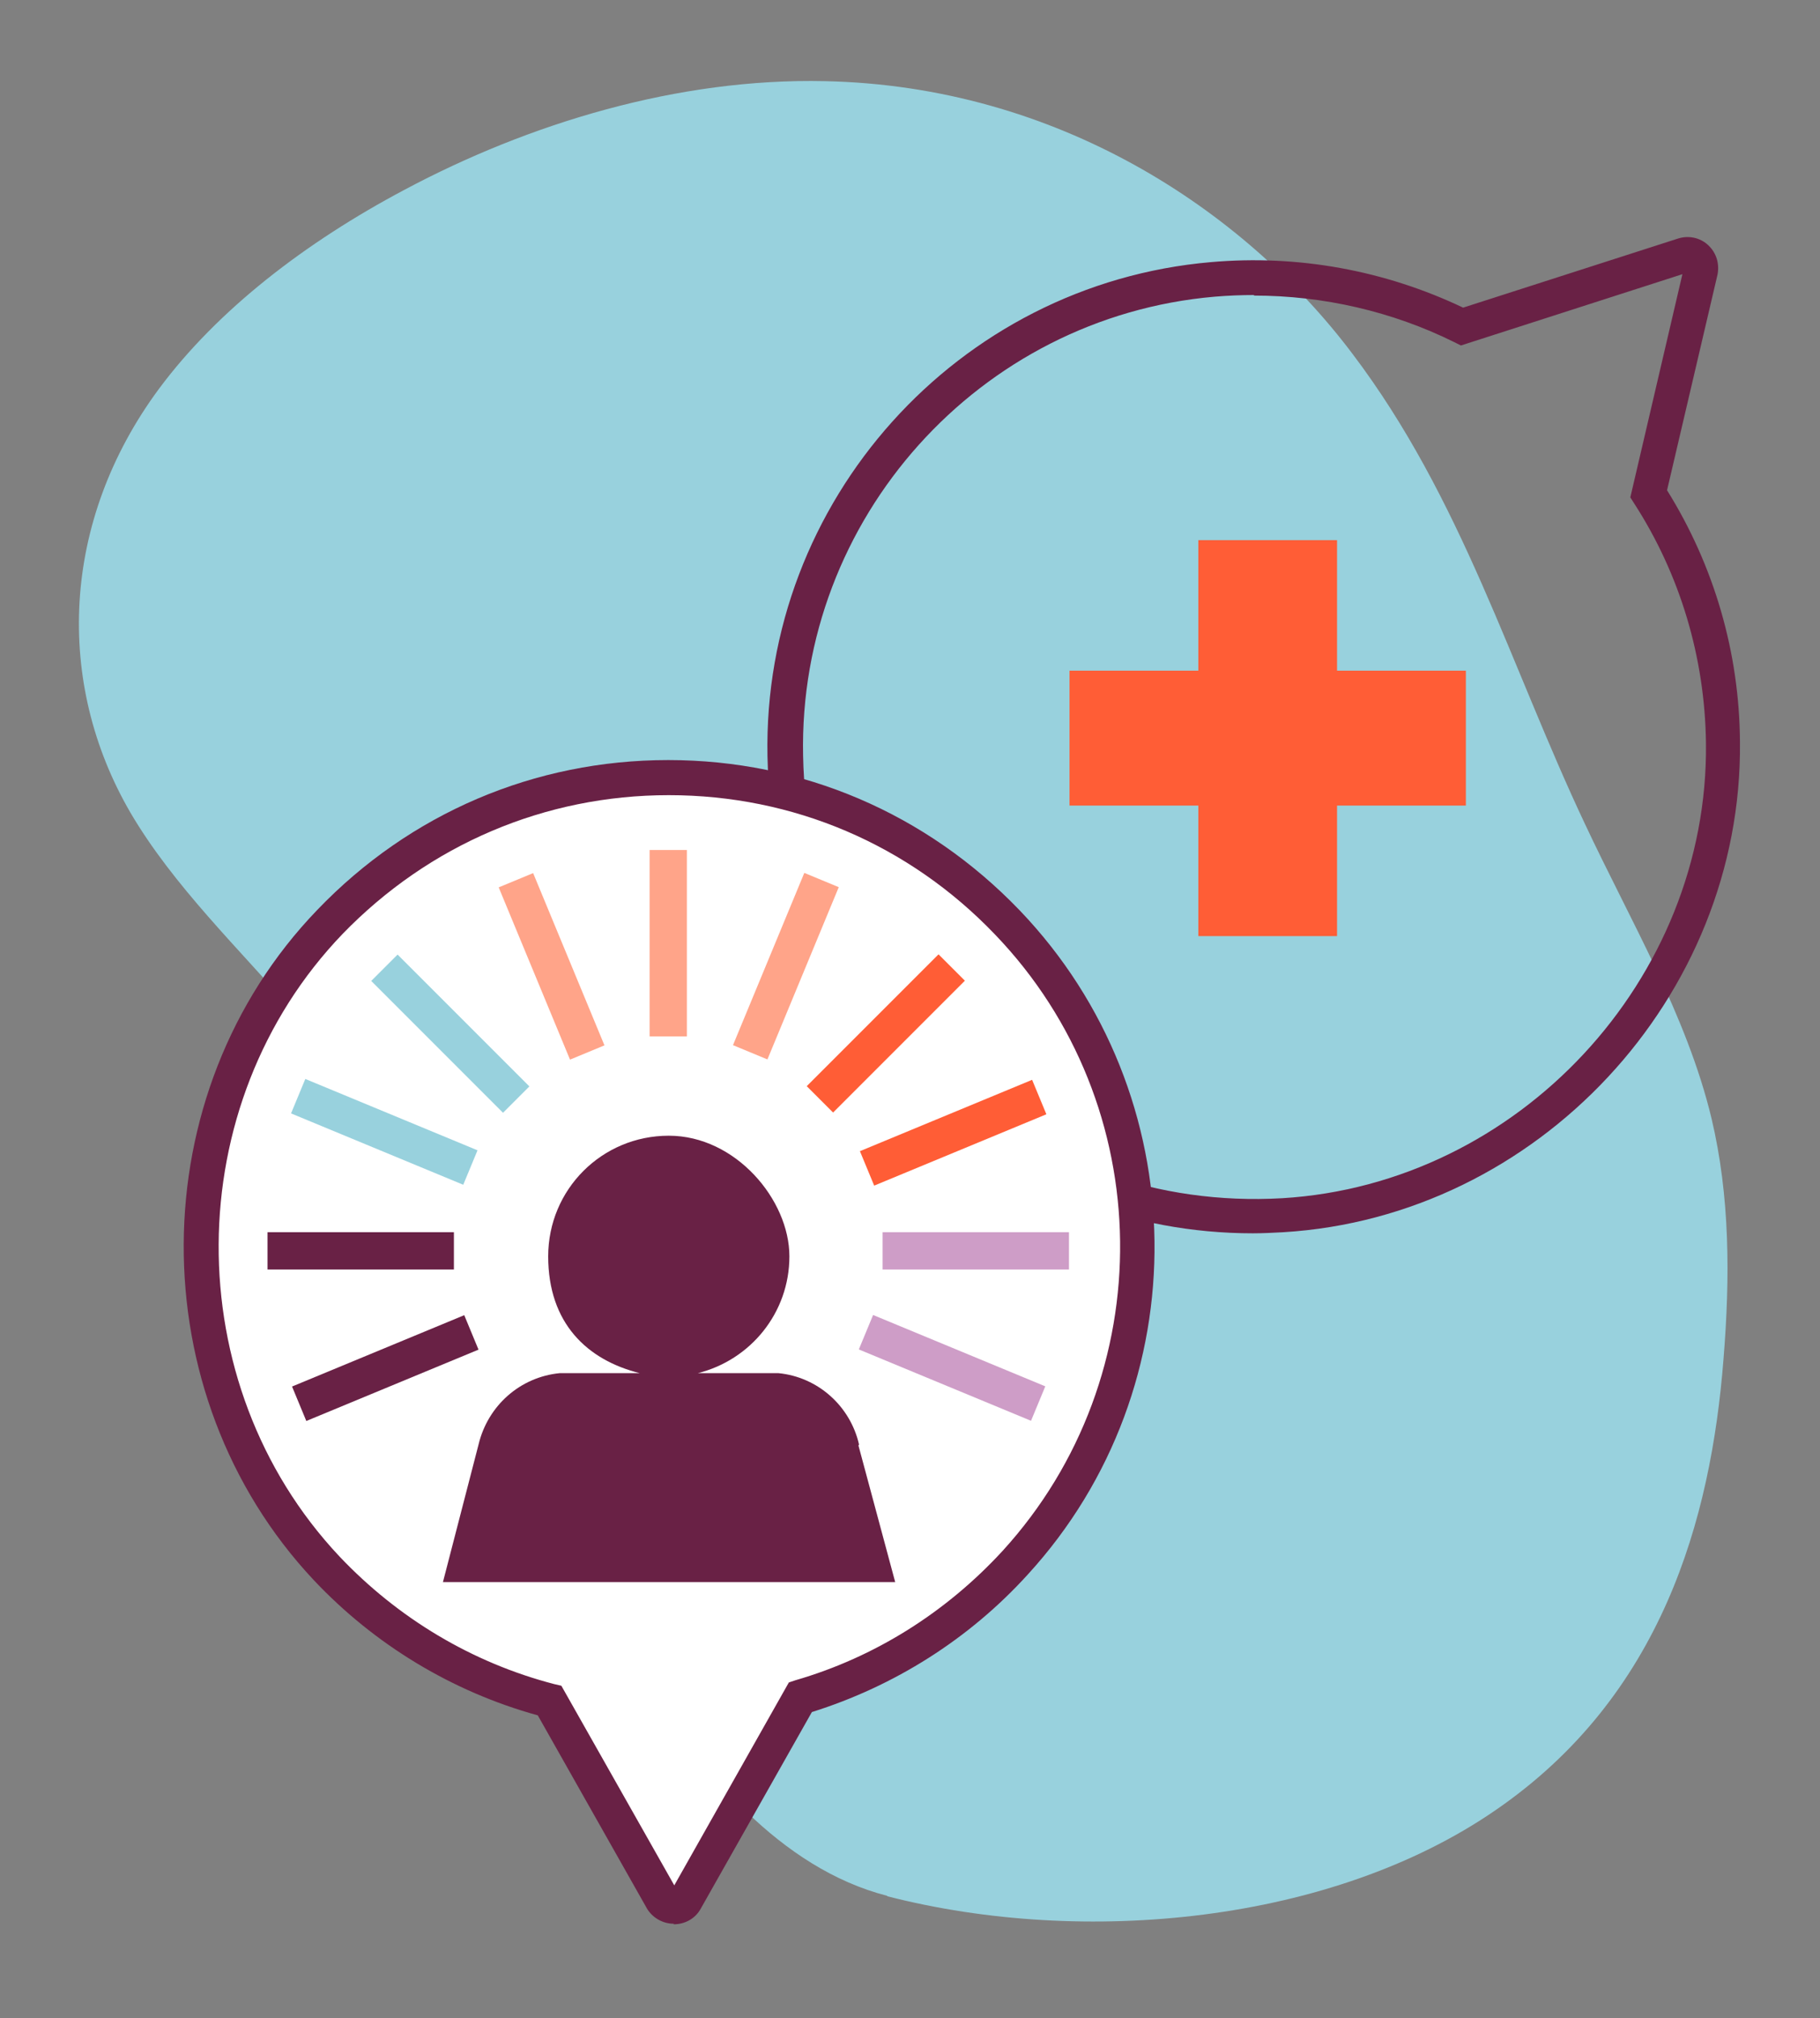
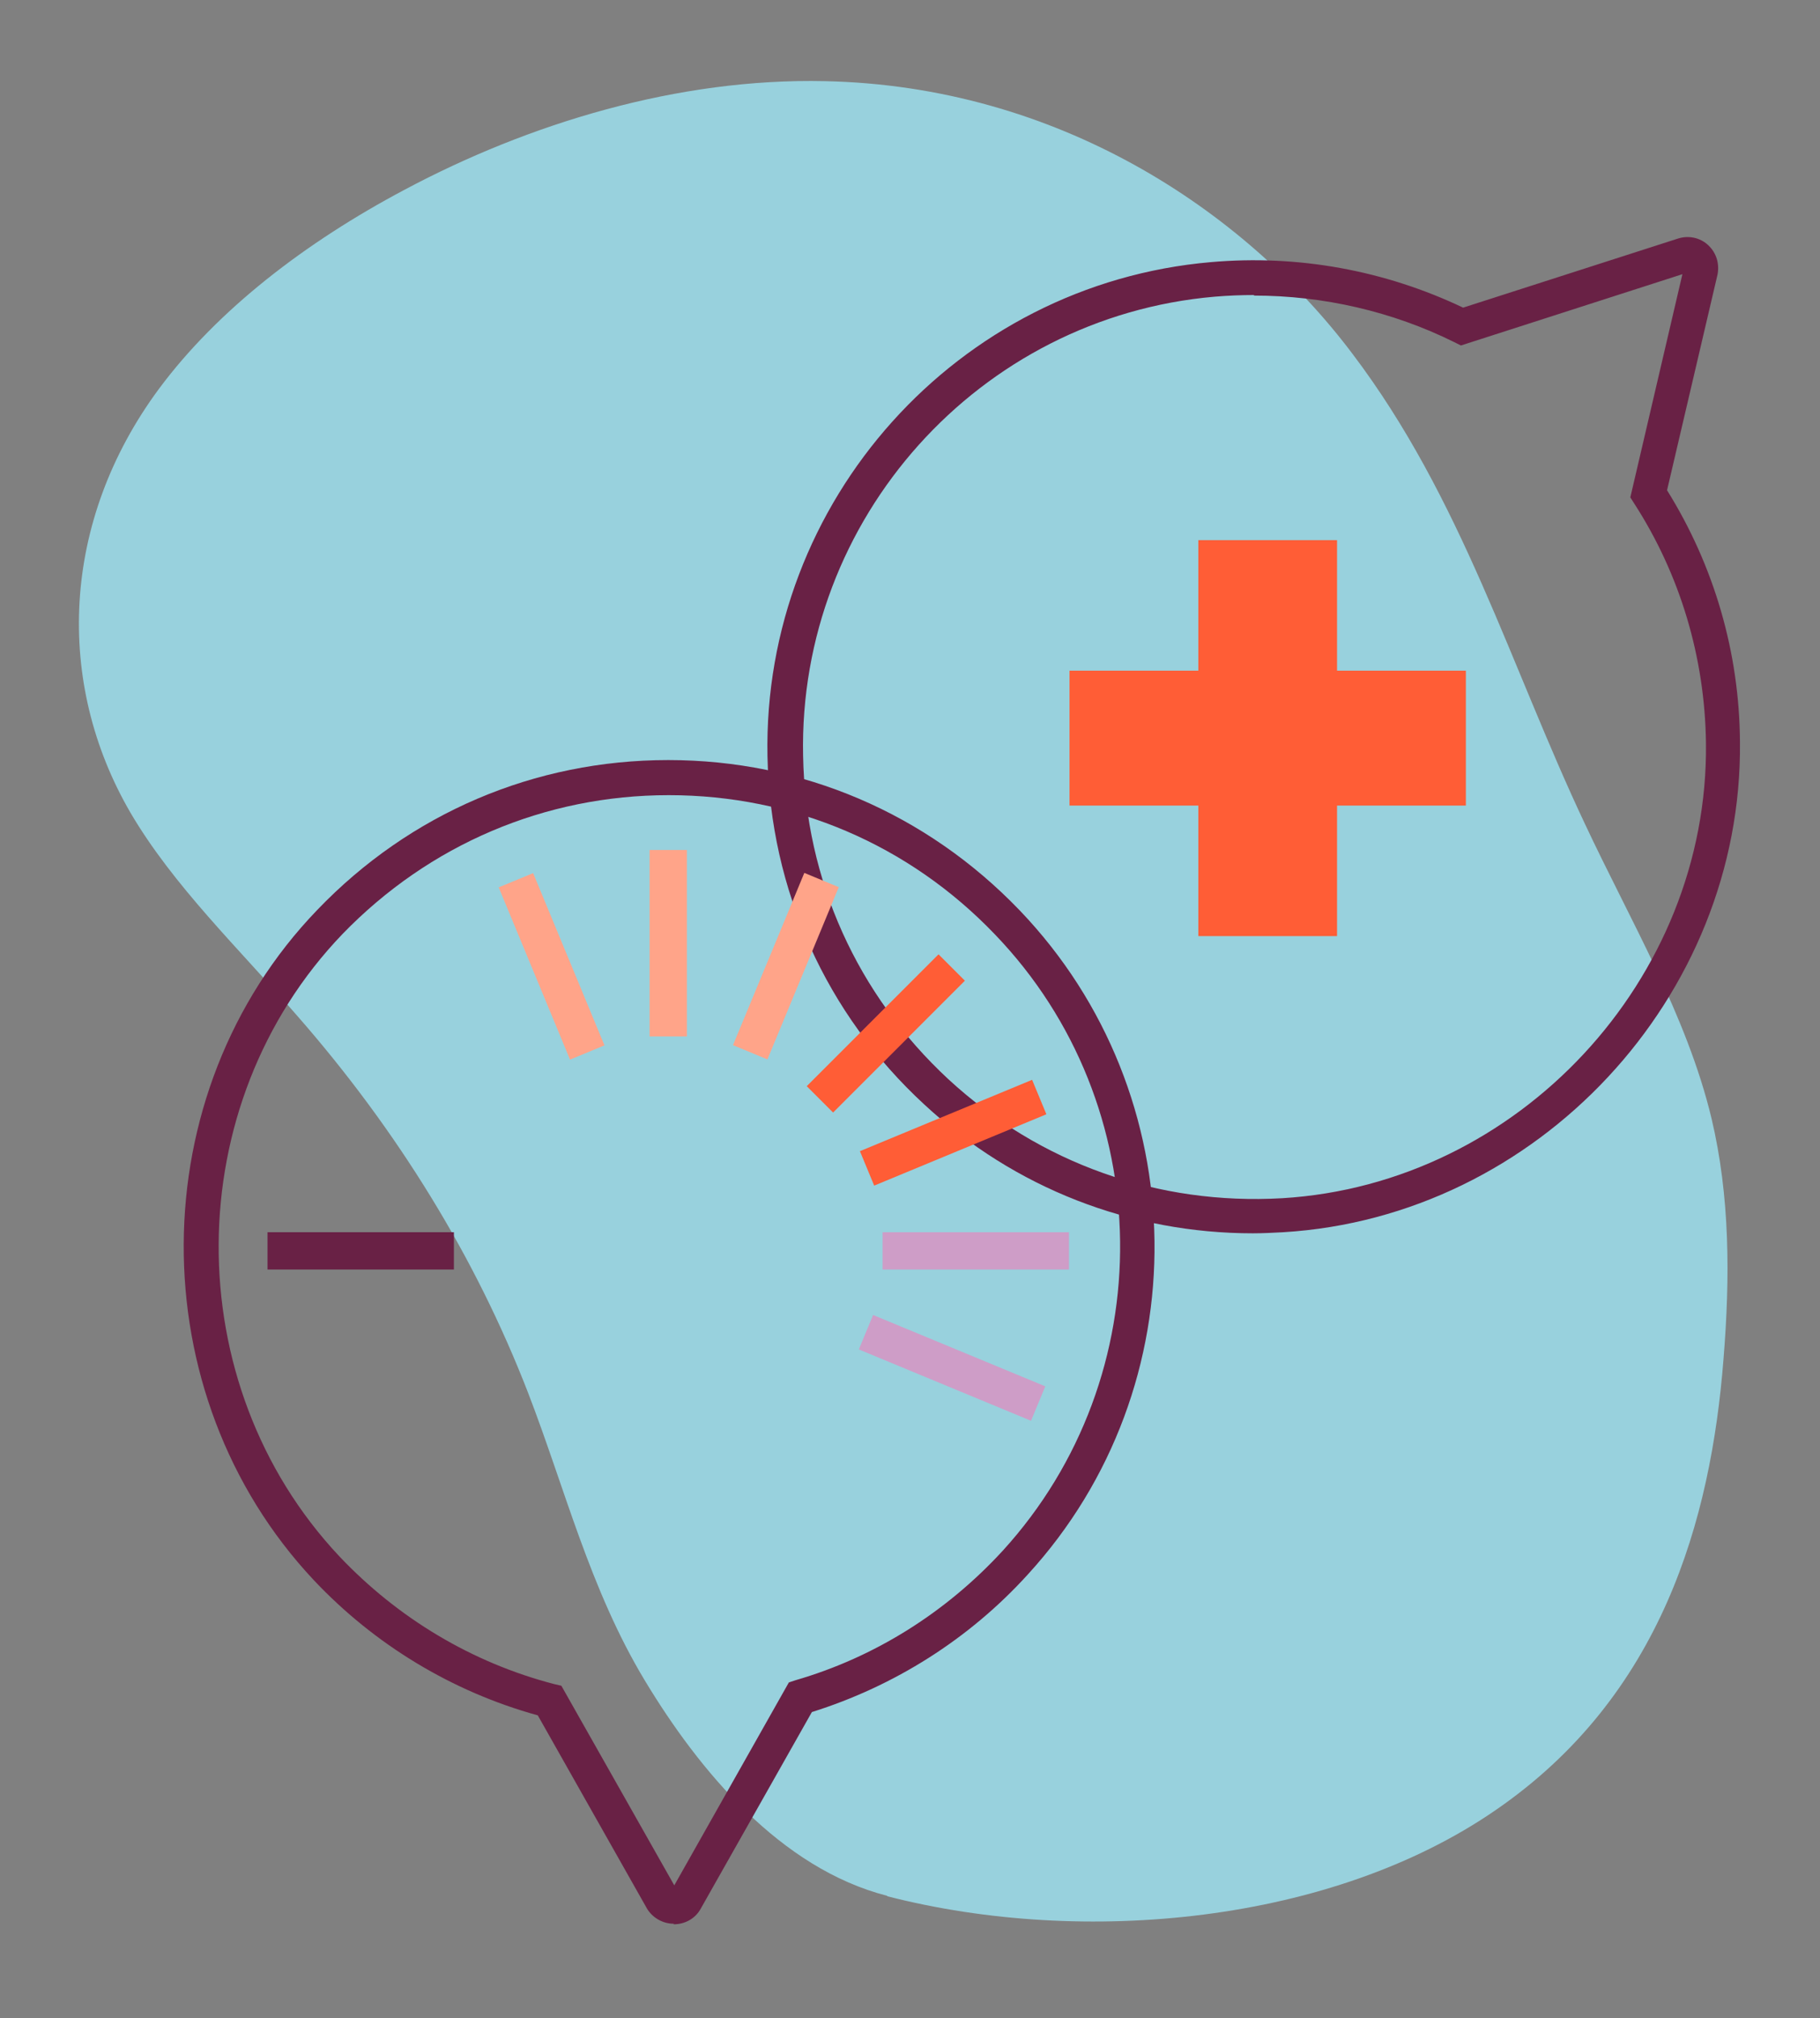
<svg xmlns="http://www.w3.org/2000/svg" viewBox="0 0 332 368">
  <rect x="0" y="0" width="332" height="368" fill="#808080" stroke="none" />
  <defs>
    <style>      .cls-1 {        fill: #692145;      }      .cls-2 {        fill: #fff;      }      .cls-3 {        fill: #ce9dc7;      }      .cls-4 {        fill: #ff5d36;      }      .cls-5 {        fill: #ffa489;      }      .cls-6 {        fill: #98d1dd;      }    </style>
  </defs>
  <g>
    <g id="Layer_1">
      <path class="cls-6" d="M161.9,345.8c35.9,9.2,81,4.9,110.9-15.7,30.3-20.8,39.3-52.9,41.6-82.3,1.2-14.8,1.2-29.6-2.2-43.9-4.5-18.7-14.8-36-23.1-53.7-13.6-28.8-22.4-59.3-42.4-85.7-19.9-26.4-54-48.8-96.2-49.7-26.8-.6-54,7.7-76.7,19.8-18.1,9.6-34.1,21.9-44.8,36.3-17.9,24.2-19,53.6-5.2,77.3,7.8,13.3,19.8,24.8,30.3,36.9,18.5,21.1,32.7,44.3,42.2,68.8,6.8,17.6,11.3,35.9,21.3,52.5,10,16.6,24.8,34.3,44.2,39.3Z" />
      <path class="cls-1" d="M228.6,224.9c-22.3,0-43.5-8.2-60-23.5-17.9-16.5-28.1-39.1-28.6-63.5-.9-46.5,34.6-86.1,80.9-90.1,15.9-1.4,31.7,1.5,46,8.3l39.2-12.6c1.9-.6,4-.2,5.5,1.2,1.5,1.4,2.1,3.4,1.7,5.4l-9.2,39.3c8.6,13.8,13.2,29.6,13.3,45.9.5,46.5-36.9,86.6-83.3,89.4h0c-1.9.1-3.7.2-5.6.2ZM228.8,53.8c-2.4,0-4.8.1-7.2.3-43,3.7-76,40.5-75.1,83.7.4,22.7,9.9,43.6,26.5,59,16.7,15.4,38.3,23,60.9,21.7h0c43.1-2.6,77.8-39.9,77.3-83-.2-15.6-4.7-30.7-13.1-43.7l-.7-1.1,9.5-40.7-40.4,13-1.2-.6c-11.3-5.6-23.9-8.5-36.6-8.5Z" />
      <g>
-         <path class="cls-2" d="M60.2,168.1c-31.3,32.6-31.6,84.9-.6,117.8,11.5,12.2,25.7,20.3,40.7,24.2l20.6,36.3c.9,1.6,3.3,1.6,4.2,0l20.9-37c14.5-4.2,28.2-12.4,39.2-24.5,30.1-33,29.4-84.6-1.5-116.8-33.7-35.2-89.8-35.2-123.5,0Z" />
        <path class="cls-1" d="M122.9,350.8c-2,0-3.9-1.1-4.9-2.8l-19.9-35.2c-15.6-4.3-29.8-12.9-40.9-24.7-31.8-33.9-31.6-88.7.7-122.2,16.9-17.6,39.6-27.3,64-27.3h0c24.4,0,47.1,9.7,64.1,27.4,32.2,33.6,32.9,86.8,1.5,121.1-10.7,11.8-24.4,20.4-39.4,25.1l-20.3,35.9c-1,1.8-2.9,2.8-4.9,2.8ZM62.5,170.3c-29.9,31.1-30.2,82-.6,113.5,10.7,11.3,24.2,19.4,39.2,23.3l1.3.3,20.6,36.4,20.9-37,1.2-.4c14.5-4.2,27.5-12.4,37.8-23.6,29.1-31.9,28.5-81.3-1.4-112.4-15.7-16.4-36.8-25.4-59.5-25.4h0c-22.6,0-43.7,9-59.5,25.3h0Z" />
      </g>
      <path class="cls-4" d="M261,122.3h-17.1v-23.8h-25.3v23.8h-23.5v24.6h23.5v23.8h25.3v-23.8h23.5v-24.6h-6.3Z" />
      <g>
-         <path class="cls-1" d="M156.7,263.4c-1.6-7-7.5-12.3-14.7-13h-14.7c9.6-2.4,16.7-11,16.7-21.3s-9.8-22-22-22-22,9.8-22,22,7.1,18.9,16.7,21.3h-14.6c-7.2.7-13.1,5.9-14.8,13l-6.5,25.1h26.6c0,0,55.9,0,55.9,0l-6.7-24.9Z" />
        <g>
          <g>
            <rect class="cls-1" x="48.8" y="224.7" width="34" height="6.8" />
            <rect class="cls-3" x="161" y="224.7" width="34" height="6.8" />
            <rect class="cls-4" x="144.6" y="185" width="34" height="6.8" transform="translate(-85.9 169.5) rotate(-45)" />
            <rect class="cls-5" x="118.5" y="155" width="6.8" height="34" />
            <rect class="cls-6" x="78.8" y="171.4" width="6.8" height="34" transform="translate(-109.2 113.4) rotate(-45)" />
          </g>
          <g>
-             <rect class="cls-6" x="66.7" y="189.6" width="6.8" height="34" transform="translate(-147.6 192.1) rotate(-67.5)" />
            <rect class="cls-3" x="170.3" y="232.6" width="6.8" height="34" transform="translate(-123.4 314.4) rotate(-67.5)" />
-             <rect class="cls-1" x="53.1" y="246.2" width="34" height="6.8" transform="translate(-90 45.7) rotate(-22.5)" />
            <rect class="cls-4" x="156.8" y="203.3" width="34" height="6.8" transform="translate(-65.8 82.1) rotate(-22.5)" />
            <rect class="cls-5" x="126.4" y="172.9" width="34" height="6.8" transform="translate(-74.4 241.2) rotate(-67.5)" />
            <rect class="cls-5" x="97.1" y="159.3" width="6.8" height="34" transform="translate(-59.7 51.8) rotate(-22.5)" />
          </g>
        </g>
      </g>
    </g>
  </g>
</svg>